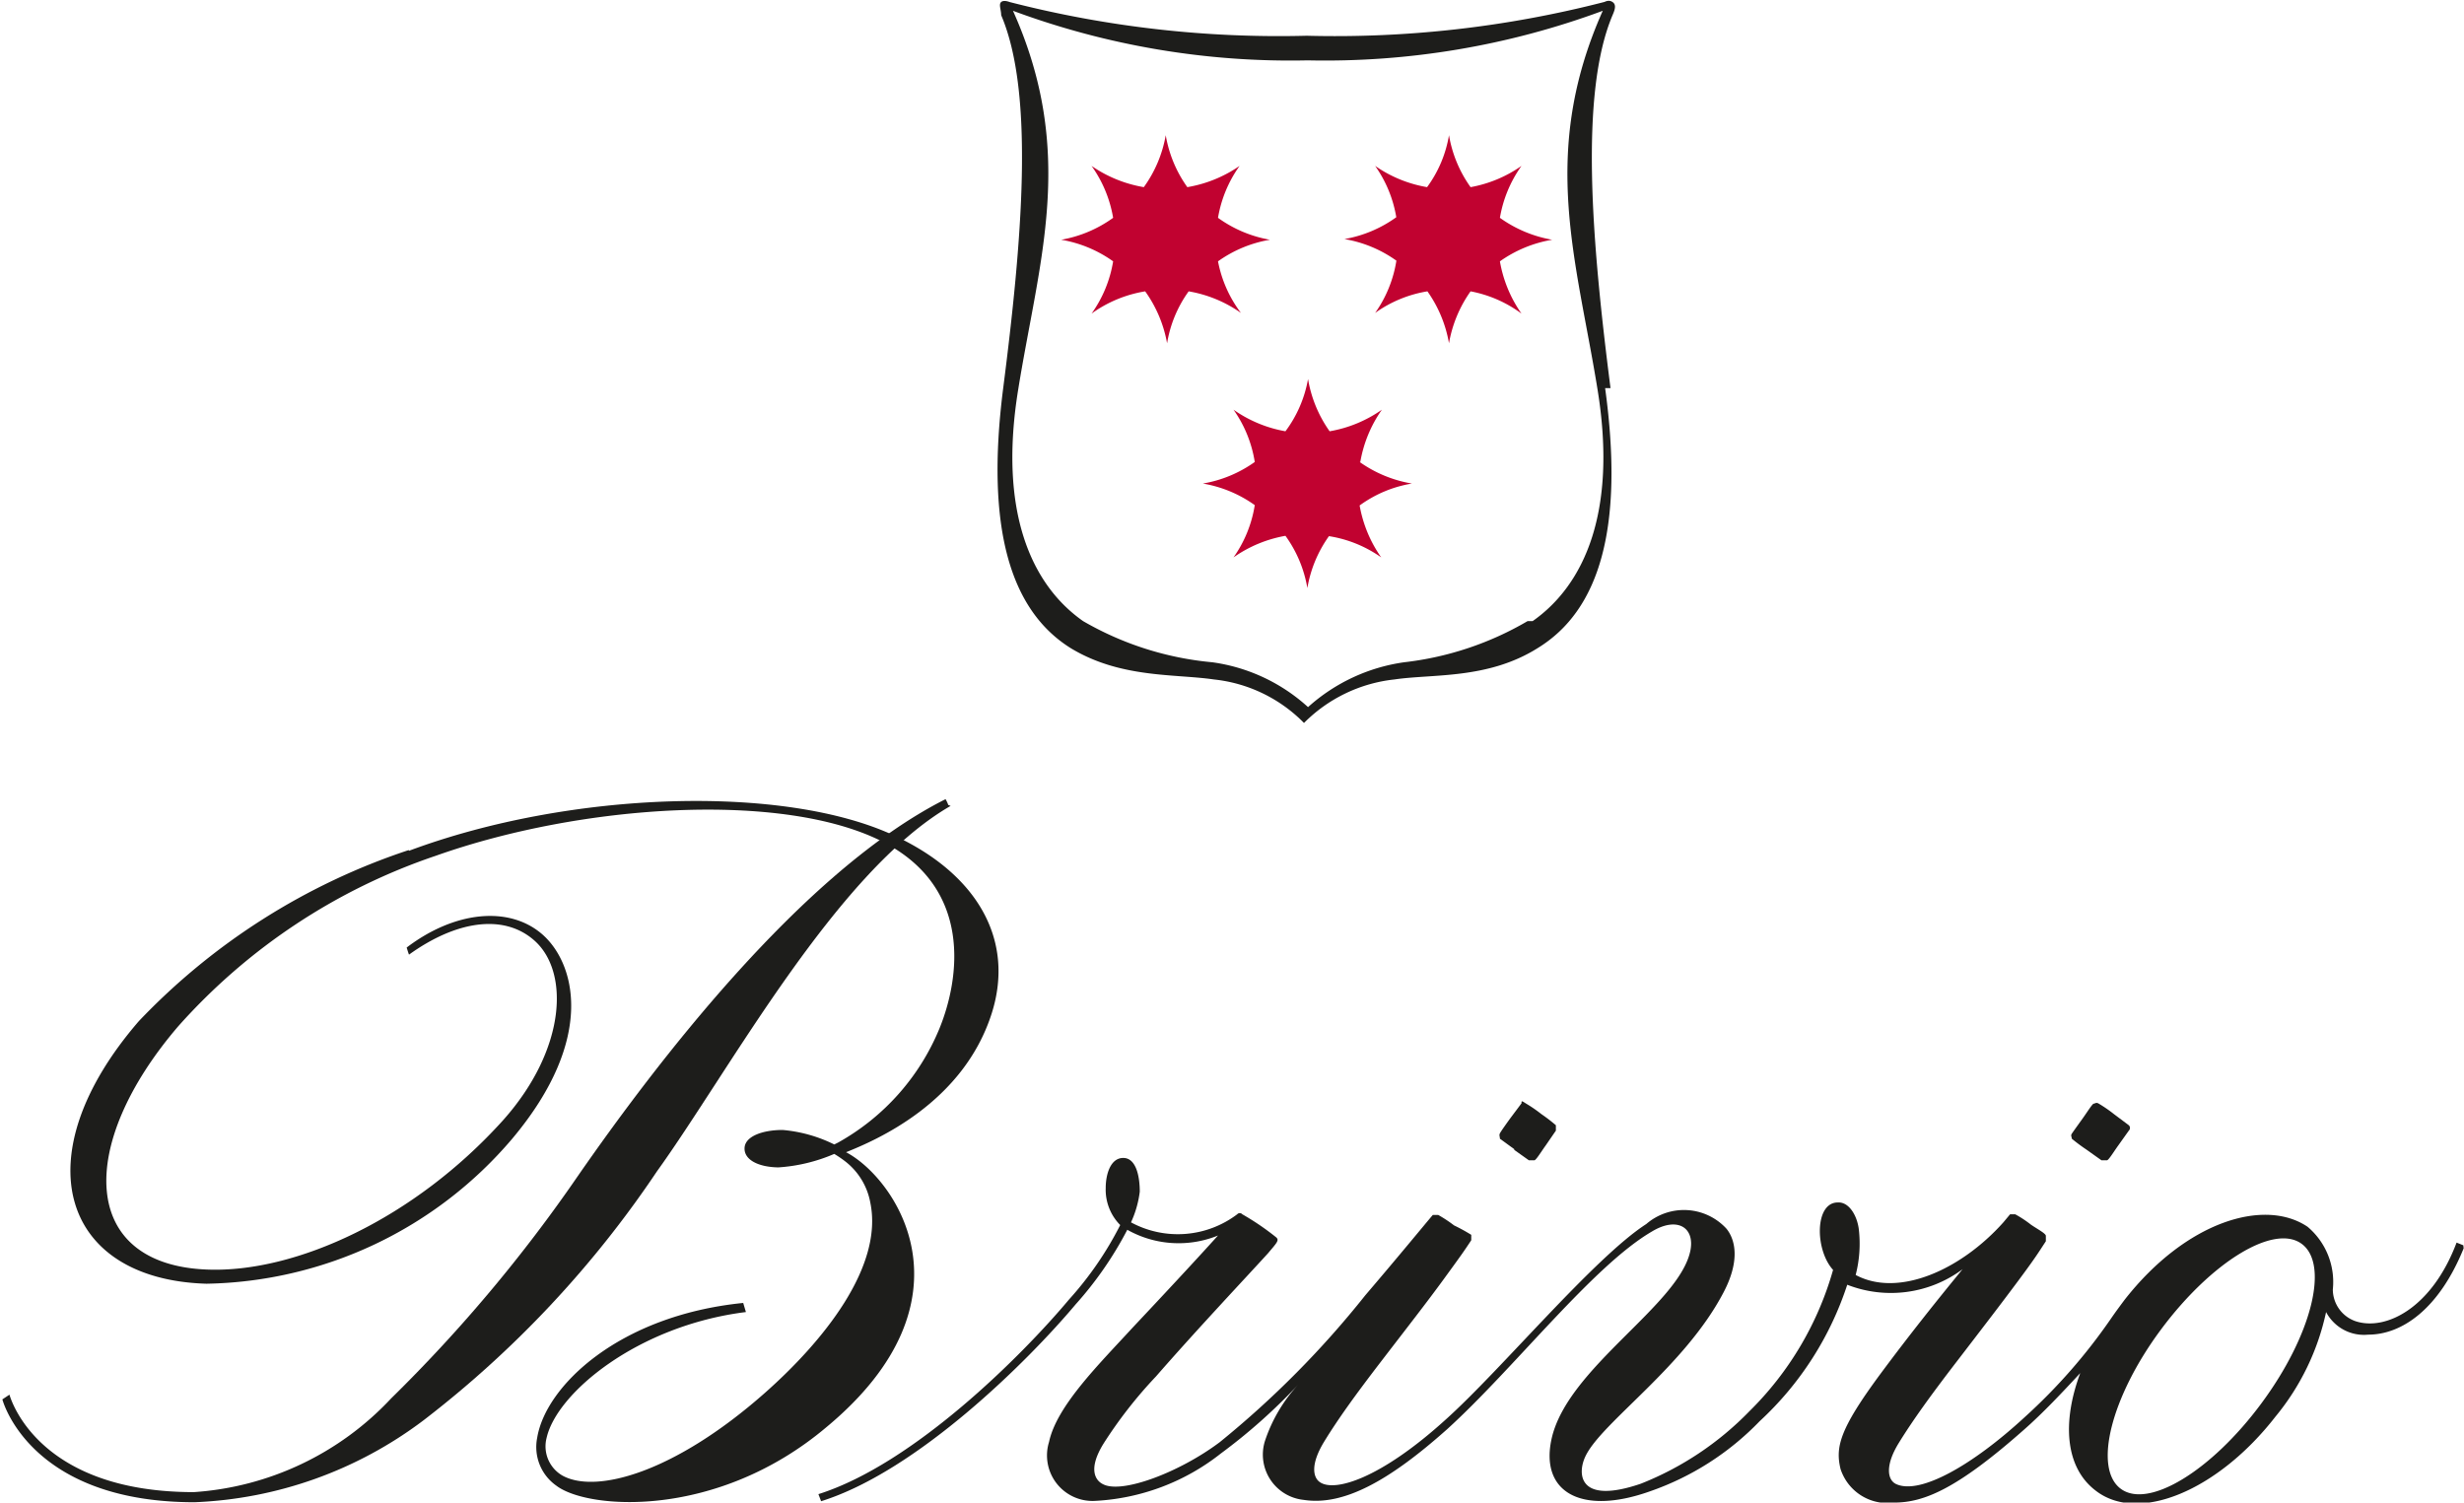
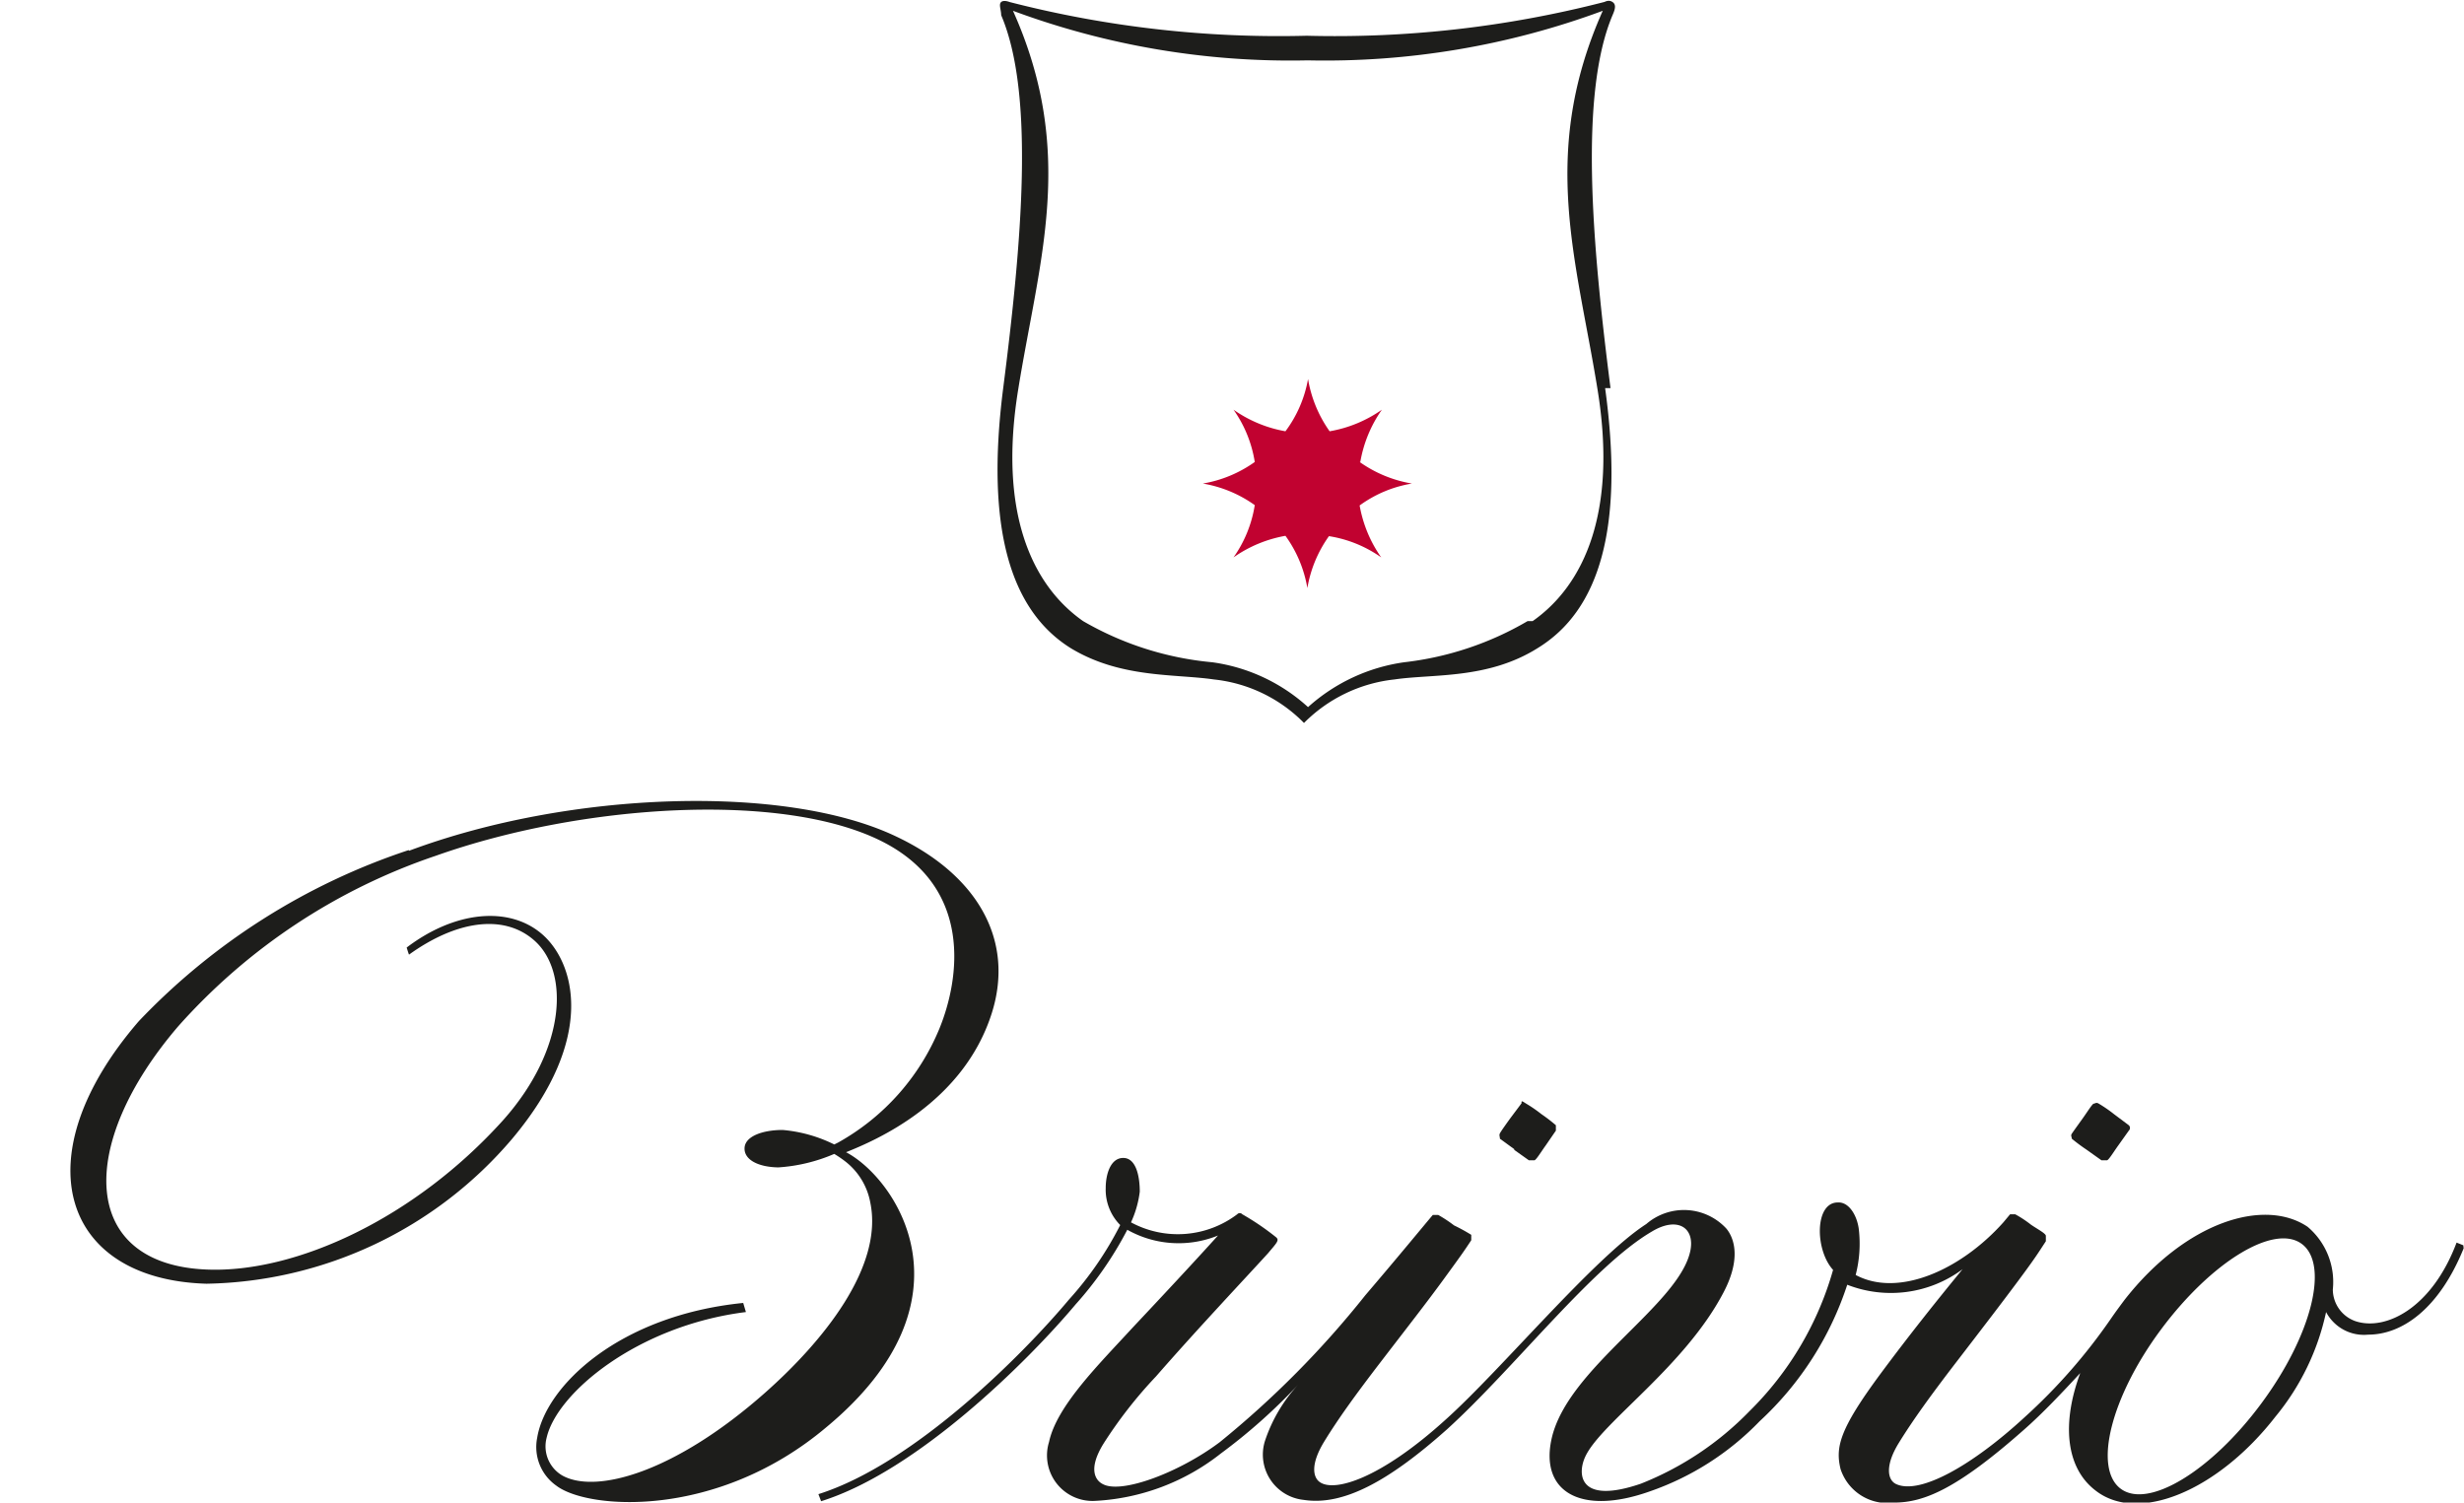
<svg xmlns="http://www.w3.org/2000/svg" viewBox="0 0 73.07 44.56">
  <defs>
    <style>.cls-1{fill:none;}.cls-2{clip-path:url(#clip-path);}.cls-3{fill:#c10230;}.cls-4{fill:#1d1d1b;}</style>
    <clipPath id="clip-path" transform="translate(-9.88 -5.36)">
      <rect class="cls-1" width="94.03" height="60.61" />
    </clipPath>
  </defs>
  <g id="Ebene_2" data-name="Ebene 2">
    <g id="Ebene_1-2" data-name="Ebene 1">
      <g class="cls-2">
        <path class="cls-3" d="M50.22,19.06a3.82,3.82,0,0,1,.64-1.55,3.82,3.82,0,0,1-1.55.64,3.75,3.75,0,0,1-.64-1.55A3.64,3.64,0,0,1,48,18.15a3.83,3.83,0,0,1-1.54-.64,3.67,3.67,0,0,1,.63,1.55,3.71,3.71,0,0,1-1.54.64,3.71,3.71,0,0,1,1.54.64,3.67,3.67,0,0,1-.63,1.55A3.83,3.83,0,0,1,48,21.25a3.69,3.69,0,0,1,.65,1.55,3.71,3.71,0,0,1,.64-1.54,3.67,3.67,0,0,1,1.55.63,3.83,3.83,0,0,1-.64-1.54,3.64,3.64,0,0,1,1.55-.65,3.75,3.75,0,0,1-1.55-.64" transform="translate(-9.88 -5.36)" />
-         <path class="cls-3" d="M46,11.82a3.7,3.7,0,0,1,.64-1.54,3.85,3.85,0,0,1-1.55.63,3.71,3.71,0,0,1-.64-1.54,3.72,3.72,0,0,1-.65,1.54,3.85,3.85,0,0,1-1.55-.63,3.7,3.7,0,0,1,.64,1.54,3.72,3.72,0,0,1-1.54.65,3.71,3.71,0,0,1,1.54.64,3.68,3.68,0,0,1-.64,1.55A3.74,3.74,0,0,1,43.84,14a3.78,3.78,0,0,1,.65,1.54A3.64,3.64,0,0,1,45.13,14a3.79,3.79,0,0,1,1.55.64A3.68,3.68,0,0,1,46,13.11a3.71,3.71,0,0,1,1.54-.64A3.72,3.72,0,0,1,46,11.82" transform="translate(-9.88 -5.36)" />
-         <path class="cls-3" d="M51.29,11.82a3.68,3.68,0,0,0-.63-1.54,3.81,3.81,0,0,0,1.54.63,3.6,3.6,0,0,0,.65-1.54,3.71,3.71,0,0,0,.64,1.54A3.8,3.8,0,0,0,55,10.28a3.7,3.7,0,0,0-.64,1.54,3.77,3.77,0,0,0,1.55.65,3.75,3.75,0,0,0-1.55.64A3.82,3.82,0,0,0,55,14.66,3.68,3.68,0,0,0,53.49,14a3.77,3.77,0,0,0-.64,1.54A3.77,3.77,0,0,0,52.21,14a3.68,3.68,0,0,0-1.55.64,3.67,3.67,0,0,0,.63-1.55,3.71,3.71,0,0,0-1.54-.64,3.72,3.72,0,0,0,1.54-.65" transform="translate(-9.88 -5.36)" />
        <path class="cls-4" d="M57.64,16.87c-.55-4.3-.93-8.72.06-11.06.07-.16.12-.31,0-.39s-.23,0-.25,0a32,32,0,0,1-8.82,1,32,32,0,0,1-8.81-1s-.17-.07-.25,0,0,.23,0,.39c1,2.34.61,6.76.06,11.06-.53,4.15.21,6.59,2,7.71,1.48.9,3.1.76,4.25.93a4.39,4.39,0,0,1,2.67,1.29,4.45,4.45,0,0,1,2.68-1.29c1.15-.17,2.77,0,4.25-.93,1.83-1.12,2.57-3.56,2-7.71m-2.3,6.91A9.32,9.32,0,0,1,51.52,25a5.38,5.38,0,0,0-2.85,1.33A5.29,5.29,0,0,0,45.83,25,9.32,9.32,0,0,1,42,23.78c-1.54-1.08-2.52-3.26-1.92-6.9.62-3.83,1.72-7-.16-11.2a23.65,23.65,0,0,0,8.74,1.47,23.7,23.7,0,0,0,8.75-1.47c-1.88,4.22-.78,7.37-.16,11.2.6,3.64-.38,5.82-1.92,6.9" transform="translate(-9.88 -5.36)" />
        <path class="cls-4" d="M54.77,39.45l.45.32c.08,0,.11,0,.16,0s.2-.25.33-.43l.31-.45c0-.07,0-.1,0-.16a4.91,4.91,0,0,0-.43-.33,4.19,4.19,0,0,0-.45-.31C55,38,55,38,55,38.08l-.33.44c-.13.18-.28.39-.31.45s0,.09,0,.16l.44.32" transform="translate(-9.88 -5.36)" />
        <path class="cls-4" d="M71.32,39.13a5.3,5.3,0,0,0,.43.32l.45.32c.08,0,.11,0,.16,0s.2-.25.33-.43l.32-.45a.11.11,0,0,0,0-.16l-.44-.33a4.19,4.19,0,0,0-.45-.31c-.08-.05-.11,0-.15,0s-.2.26-.33.44-.28.39-.32.45,0,.09,0,.16" transform="translate(-9.88 -5.36)" />
        <path class="cls-4" d="M22,30.57a19.5,19.5,0,0,0-8,5.07c-3.46,4-2.31,7.66,2,7.79a12.17,12.17,0,0,0,9.07-4.3c2.52-3,1.85-5.25.87-6.08s-2.58-.67-4,.41c0,0,0,0,0,0s.06.2.07.21,0,0,0,0c1.39-1,2.78-1.21,3.68-.45,1.09.91,1,3.24-.89,5.36-2.63,2.92-6.15,4.53-8.77,4.43-3.78-.14-3.89-3.69-.86-7.22a17.87,17.87,0,0,1,7.63-5.05c4.34-1.54,10.3-1.92,13.25-.42,2.69,1.37,2.29,4.07,1.69,5.54a6.86,6.86,0,0,1-3,3.38l-.12.06a4.27,4.27,0,0,0-1.53-.43c-.58,0-1.11.18-1.13.53s.4.57,1,.58a5,5,0,0,0,1.66-.4,3.37,3.37,0,0,1,.31.21,2,2,0,0,1,.76,1.24c.39,1.91-1.41,4.12-3.13,5.64-2.67,2.36-5,3-6,2.45A1,1,0,0,1,26.09,48c.3-1.33,2.7-3.33,5.91-3.73,0,0,0,0,0,0L31.92,44h0c-3.68.37-5.86,2.46-6.11,4a1.4,1.4,0,0,0,.57,1.42c.93.71,4.76,1,8-1.73,4.56-3.78,2.06-7.39.59-8.16.87-.35,3.47-1.45,4.32-4.12.7-2.21-.47-4.14-2.87-5.26-3.27-1.54-9.64-1.34-14.41.44" transform="translate(-9.88 -5.36)" />
-         <path class="cls-4" d="M38,29.23s0,0,0,0a.89.89,0,0,0-.08-.17s0,0,0,0c-4.31,2.17-8.7,8-10.9,11.17a44.64,44.64,0,0,1-5.54,6.6,8.81,8.81,0,0,1-5.85,2.78c-4.4,0-5.35-2.49-5.47-2.89,0,0,0,0,0,0l-.21.14s0,0,0,0c.11.39,1.11,3.05,5.7,3.05a12.06,12.06,0,0,0,6.79-2.43,31.25,31.25,0,0,0,6.92-7.38c2.16-3,5.31-8.88,8.71-10.84" transform="translate(-9.88 -5.36)" />
        <path class="cls-4" d="M82.93,42.29l-.2-.08s0,0,0,0c-.73,1.94-2.1,2.63-3,2.33a1,1,0,0,1-.67-.94,2.14,2.14,0,0,0-.75-1.86c-1.28-.86-3.6-.16-5.42,2.16-.15.2-.29.39-.42.58h0a16.74,16.74,0,0,1-2.54,2.9c-1.55,1.43-3.09,2.3-3.8,2-.28-.11-.36-.55.06-1.23s.94-1.4,1.7-2.39,1.33-1.73,1.85-2.43.58-.81.81-1.16c0-.06,0-.09,0-.16s-.25-.2-.44-.33a3.32,3.32,0,0,0-.47-.31c-.08,0-.11,0-.15,0l-.2.24c-1.26,1.41-3.11,2.24-4.38,1.56A3.7,3.7,0,0,0,65,41.79c-.06-.41-.3-.79-.62-.77-.69,0-.68,1.41-.14,2a9.52,9.52,0,0,1-2.48,4.19,9.2,9.2,0,0,1-3.22,2.15c-1.87.64-1.89-.31-1.64-.82.48-1,2.94-2.65,4.09-4.85.48-.91.37-1.54.09-1.89a1.71,1.71,0,0,0-2.38-.14c-1.55,1-4.31,4.33-5.95,5.8-1.93,1.75-3.28,2.15-3.72,1.86-.22-.14-.29-.54.12-1.21s.93-1.39,1.69-2.38,1.34-1.73,1.85-2.43.59-.81.82-1.16c0-.06,0-.09,0-.16A5.39,5.39,0,0,0,53,41.7a4,4,0,0,0-.47-.31c-.08,0-.11,0-.16,0-.28.33-1,1.21-2,2.38a28.2,28.2,0,0,1-4.32,4.36c-1.2.9-2.89,1.53-3.45,1.25-.24-.11-.46-.45,0-1.2a13.23,13.23,0,0,1,1.56-2c1.23-1.41,2.73-3,3.32-3.65.26-.31.35-.39.24-.48a7.68,7.68,0,0,0-1-.68.1.1,0,0,0-.15,0,2.92,2.92,0,0,1-3.15.24,3.07,3.07,0,0,0,.26-.91c0-.46-.11-1-.49-1s-.52.49-.52.89a1.49,1.49,0,0,0,.43,1.1,10.09,10.09,0,0,1-1.52,2.21c-1.39,1.66-4.61,4.88-7.43,5.77a.05.05,0,0,0,0,0l.08.21s0,0,0,0c2.85-.89,6.14-4.16,7.55-5.84a10.71,10.71,0,0,0,1.53-2.21A3.1,3.1,0,0,0,46,42c-.73.81-1.74,1.89-2.53,2.73-1,1.09-2.25,2.32-2.48,3.39a1.35,1.35,0,0,0,1.36,1.75,6.56,6.56,0,0,0,3.74-1.41,16.77,16.77,0,0,0,2.3-2.05,4.58,4.58,0,0,0-1,1.69,1.35,1.35,0,0,0,1.15,1.74c1.16.18,2.5-.53,4.26-2.1,2-1.82,4.32-4.84,6.07-5.86.75-.45,1.27-.12,1.14.56-.32,1.62-3.66,3.48-4.12,5.6-.34,1.57.88,2.27,2.91,1.55a8.29,8.29,0,0,0,3.26-2.08h0a9.54,9.54,0,0,0,2.6-4.05A3.56,3.56,0,0,0,68.08,43c-.7.85-1.58,1.95-2.44,3.11-1.22,1.65-1.33,2.17-1.18,2.81a1.46,1.46,0,0,0,1.59,1c.88,0,1.86-.4,3.85-2.16.57-.5,1.14-1.11,1.67-1.68-.54,1.45-.45,2.79.45,3.48,1.27,1,3.64,0,5.34-2.19a7.26,7.26,0,0,0,1.5-3.1,1.27,1.27,0,0,0,1.25.67c1,0,2.1-.76,2.83-2.56a0,0,0,0,0,0,0m-6,4.6c-1.48,2-3.35,3.14-4.17,2.53s-.29-2.73,1.2-4.73,3.35-3.14,4.17-2.53.29,2.72-1.2,4.73" transform="translate(-9.88 -5.36)" />
      </g>
    </g>
  </g>
</svg>